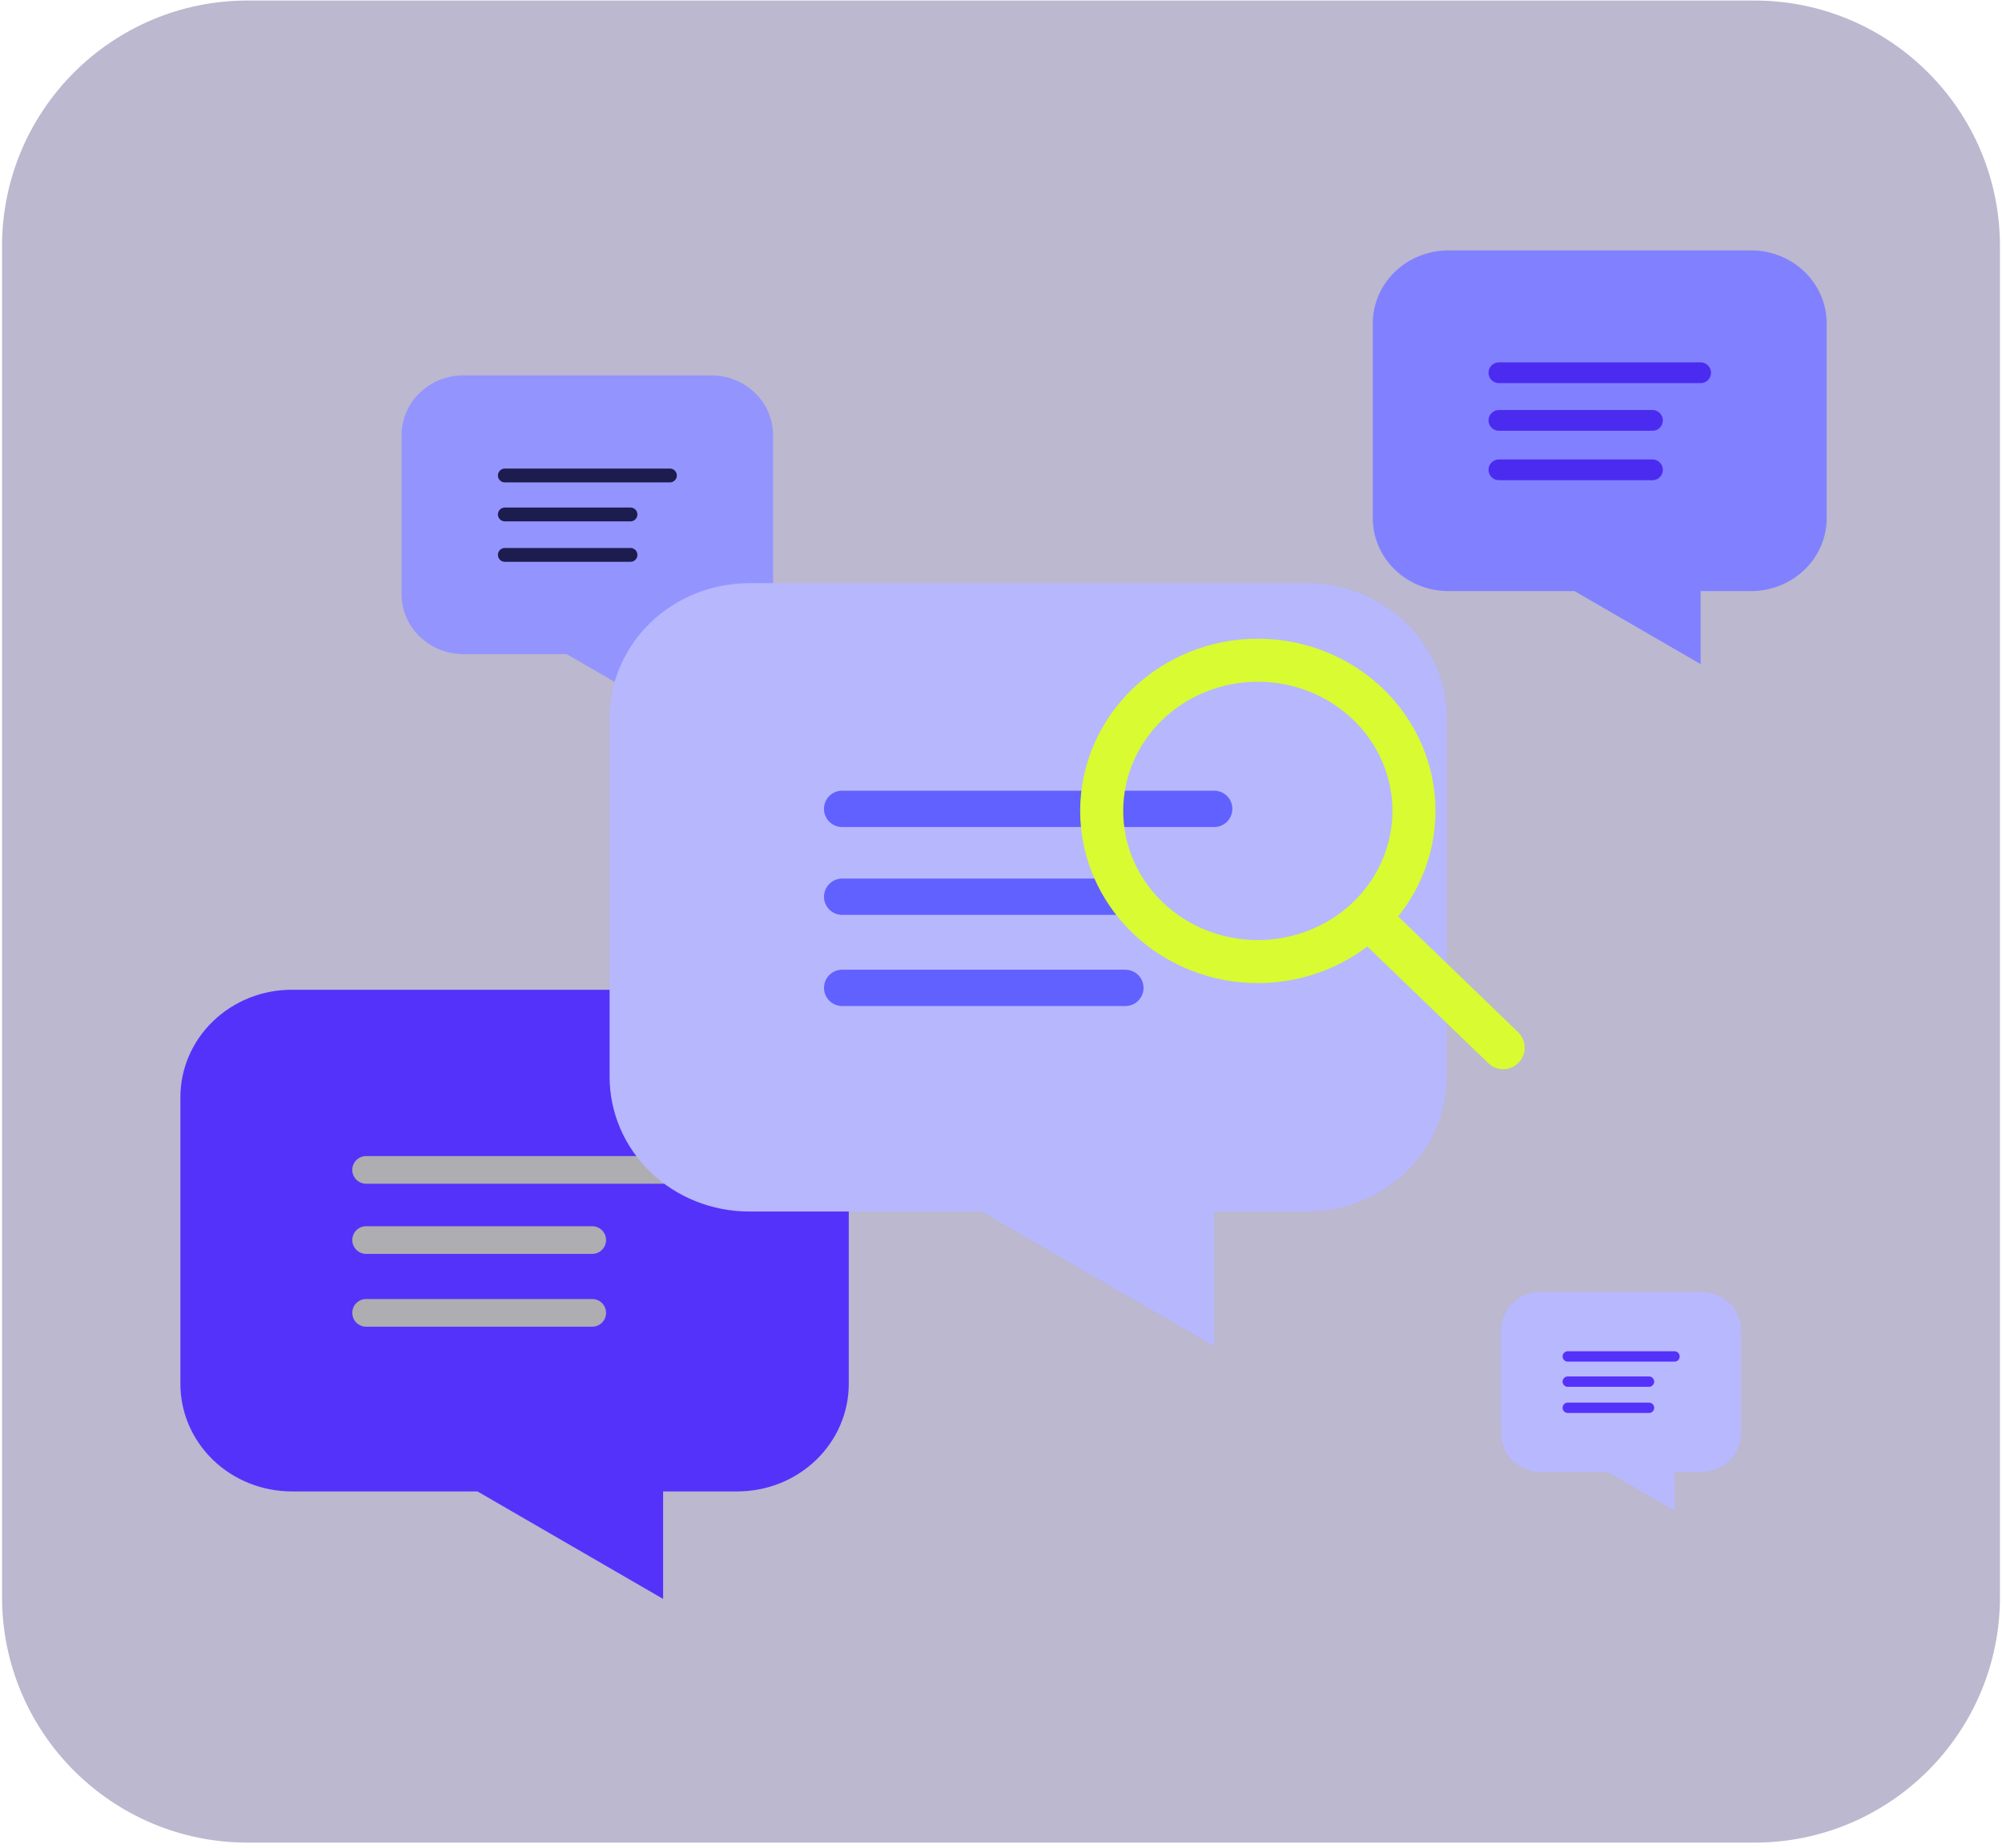
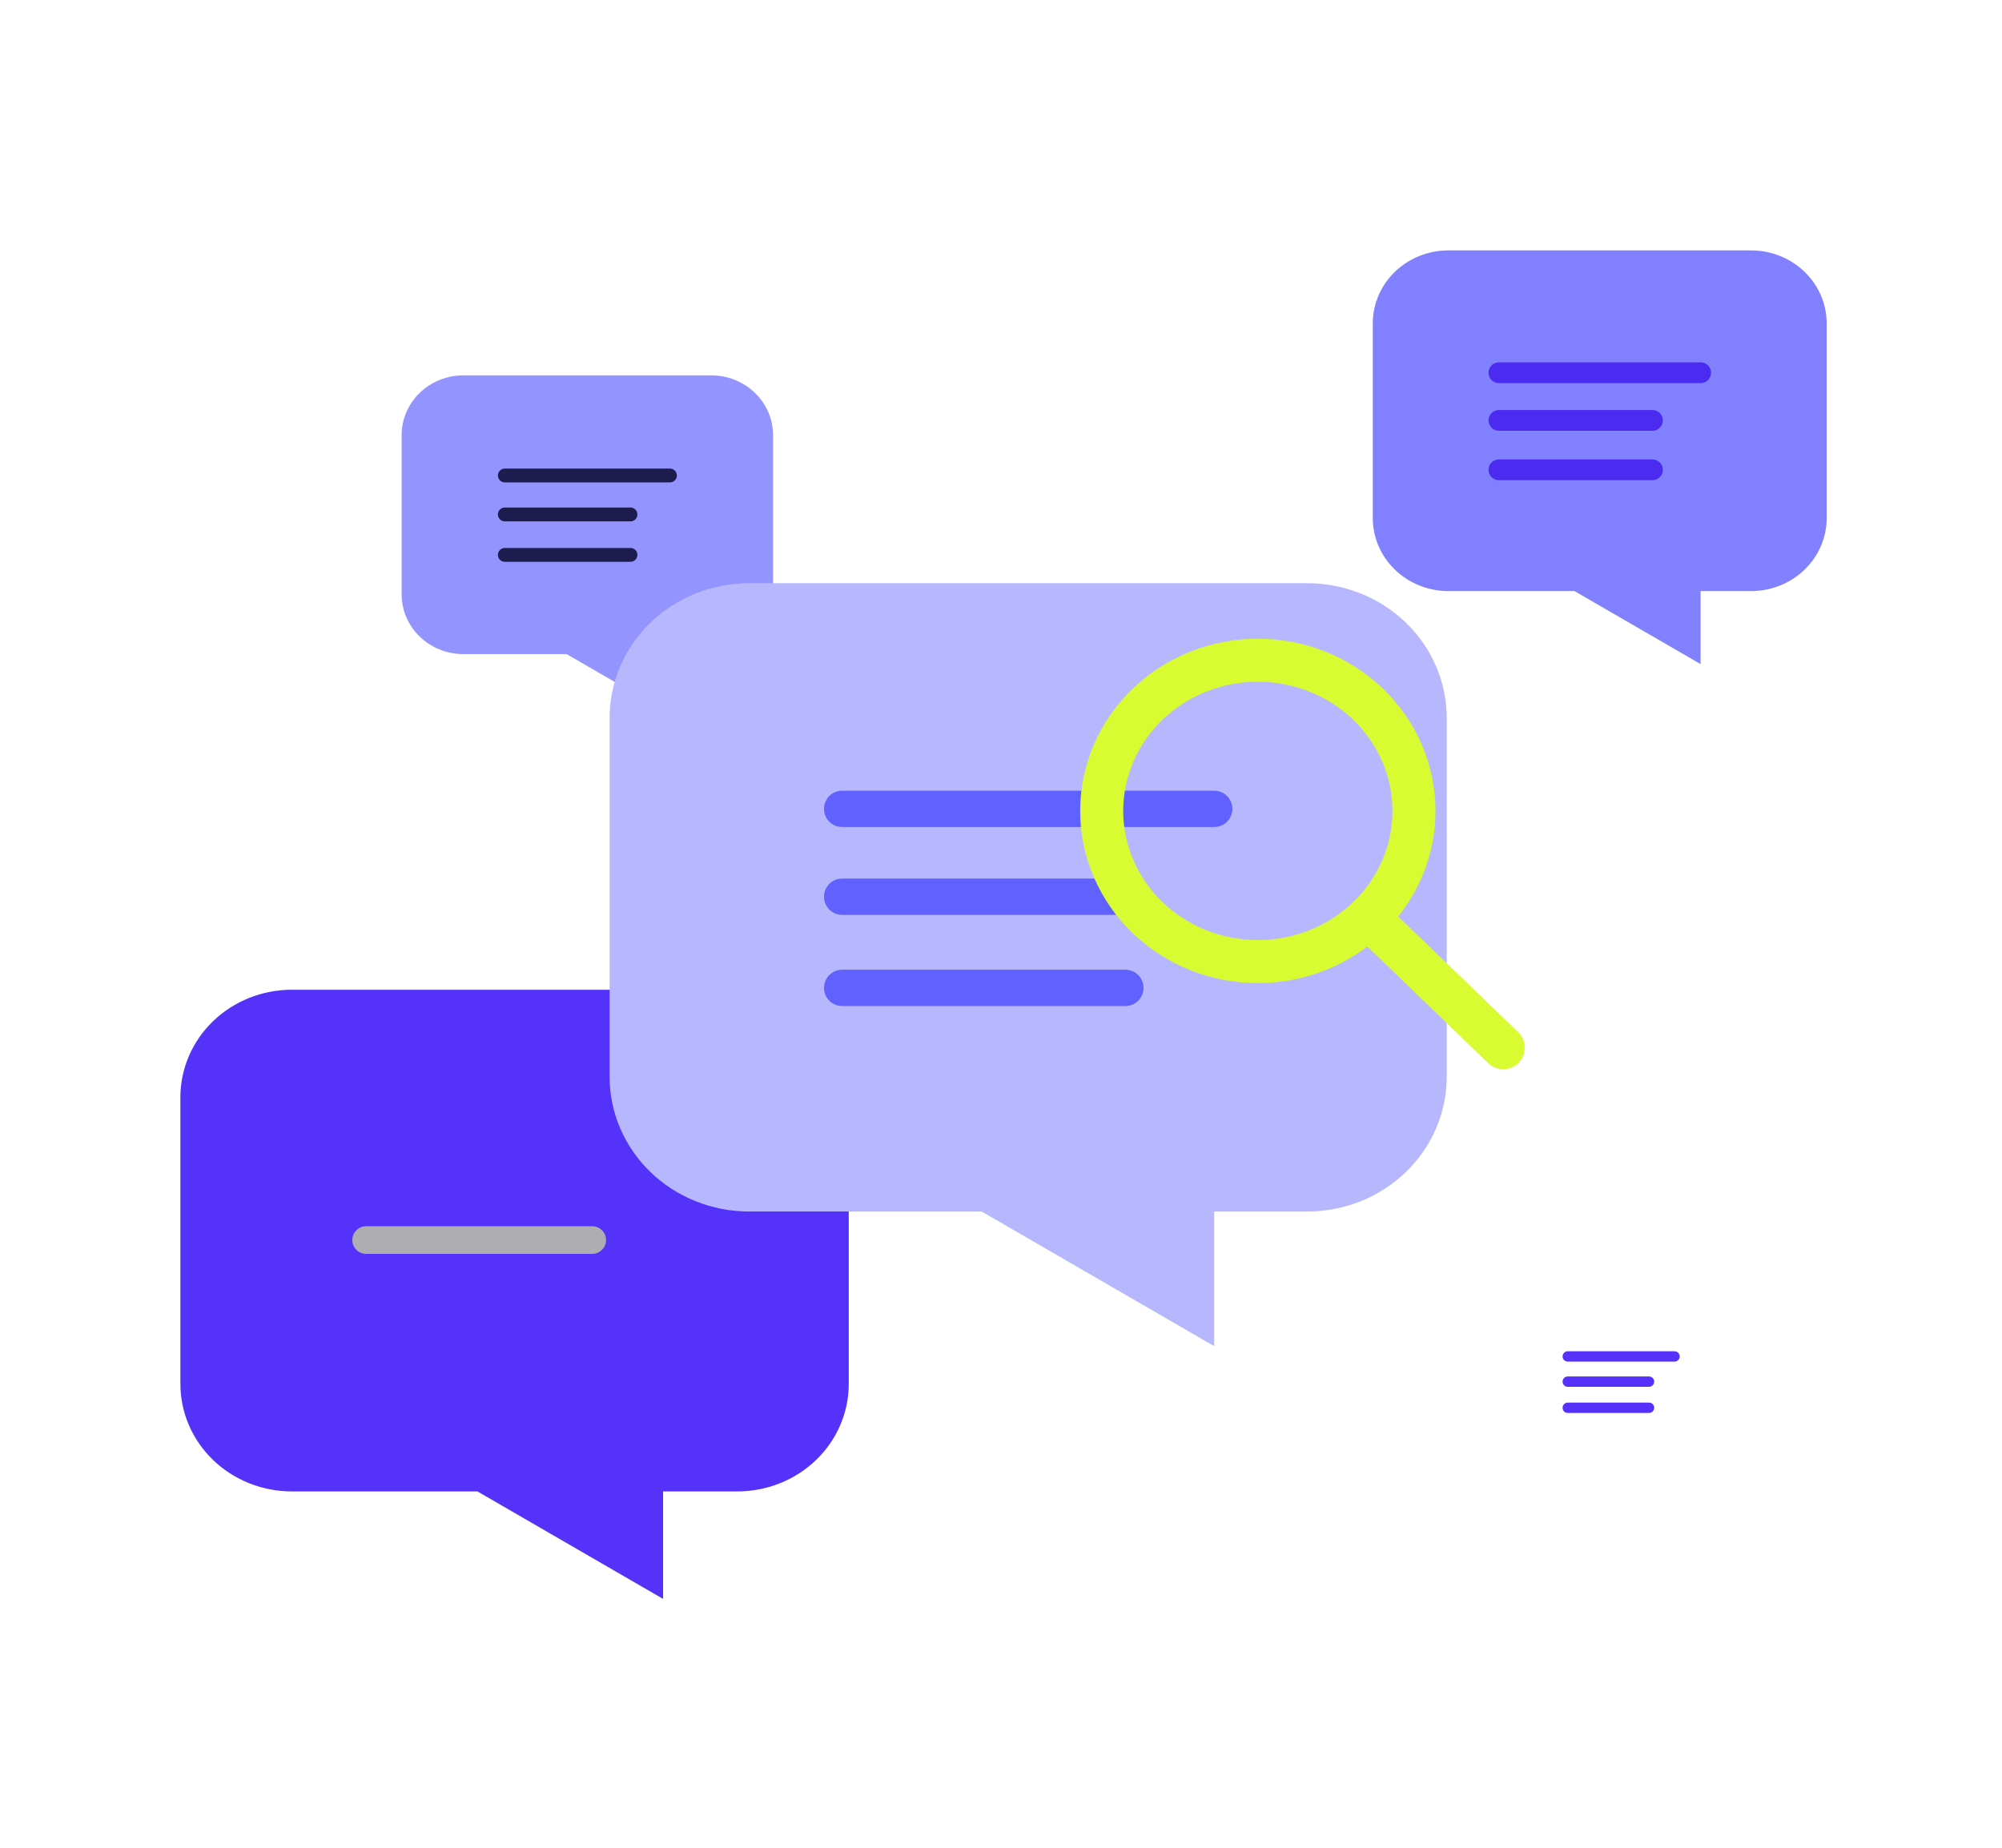
<svg xmlns="http://www.w3.org/2000/svg" width="326" height="301" viewBox="0 0 326 301" fill="none">
-   <path d="M0.333 40.087C0.333 17.995 18.242 0.087 40.334 0.087H285.667C307.758 0.087 325.667 17.995 325.667 40.087V260.087C325.667 282.178 307.758 300.087 285.667 300.087H40.334C18.242 300.087 0.333 282.178 0.333 260.087V40.087Z" fill="#1D125F" fill-opacity="0.3" />
  <g filter="url(#filter0_f_73_918)">
    <path d="M75.479 61.128C72.805 61.128 70.241 62.153 68.351 63.978C66.46 65.802 65.398 68.277 65.398 70.857V96.802C65.398 99.382 66.46 101.857 68.351 103.681C70.241 105.506 72.805 106.531 75.479 106.531H92.279L109.08 116.26V106.531H115.8C118.474 106.531 121.038 105.506 122.928 103.681C124.819 101.857 125.881 99.382 125.881 96.802V70.857C125.881 68.277 124.819 65.802 122.928 63.978C121.038 62.153 118.474 61.128 115.8 61.128H75.479Z" fill="#9494FF" />
    <path d="M109.089 77.436H82.208" stroke="#1C1C4F" stroke-width="2.252" stroke-linecap="round" stroke-linejoin="round" />
    <path d="M102.667 83.782H82.205" stroke="#1C1C4F" stroke-width="2.252" stroke-linecap="round" stroke-linejoin="round" />
    <path d="M102.667 90.368H82.205" stroke="#1C1C4F" stroke-width="2.252" stroke-linecap="round" stroke-linejoin="round" />
  </g>
  <g filter="url(#filter1_f_73_918)">
    <path d="M47.514 161.188C42.703 161.188 38.09 163.033 34.688 166.316C31.286 169.6 29.375 174.053 29.375 178.696V225.383C29.375 230.026 31.286 234.479 34.688 237.762C38.09 241.046 42.703 242.89 47.514 242.89H77.747L107.979 260.398V242.89H120.072C124.883 242.89 129.497 241.046 132.899 237.762C136.3 234.479 138.211 230.026 138.211 225.383V178.696C138.211 174.053 136.3 169.6 132.899 166.316C129.497 163.033 124.883 161.188 120.072 161.188H47.514Z" fill="#5532FA" />
    <g opacity="0.6">
      <path d="M107.987 190.529H59.615H107.987Z" fill="#5532FA" />
-       <path d="M107.987 190.529H59.615" stroke="#E9FF80" stroke-width="4.505" stroke-linecap="round" stroke-linejoin="round" />
    </g>
    <g opacity="0.6">
      <path d="M96.437 201.953H59.617H96.437Z" fill="#5532FA" />
      <path d="M96.437 201.953H59.617" stroke="#E9FF80" stroke-width="4.505" stroke-linecap="round" stroke-linejoin="round" />
    </g>
    <g opacity="0.6">
      <path d="M96.437 213.81H59.617H96.437Z" fill="#5532FA" />
-       <path d="M96.437 213.81H59.617" stroke="#E9FF80" stroke-width="4.505" stroke-linecap="round" stroke-linejoin="round" />
    </g>
  </g>
  <g filter="url(#filter2_f_73_918)">
    <path d="M235.857 40.778C232.59 40.778 229.456 42.031 227.146 44.261C224.836 46.491 223.538 49.515 223.538 52.668V84.375C223.538 87.528 224.836 90.552 227.146 92.782C229.456 95.012 232.59 96.265 235.857 96.265H256.389L276.921 108.155V96.265H285.134C288.401 96.265 291.534 95.012 293.844 92.782C296.155 90.552 297.453 87.528 297.453 84.375V52.668C297.453 49.515 296.155 46.491 293.844 44.261C291.534 42.031 288.401 40.778 285.134 40.778H235.857Z" fill="#8181FF" />
    <path d="M276.928 60.704H244.077H276.928Z" fill="#8181FF" />
    <path d="M276.928 60.704H244.077" stroke="#4C2BF1" stroke-width="3.379" stroke-linecap="round" stroke-linejoin="round" />
    <path d="M269.083 68.465H244.077H269.083Z" fill="#8181FF" />
    <path d="M269.083 68.465H244.077" stroke="#4C2BF1" stroke-width="3.379" stroke-linecap="round" stroke-linejoin="round" />
    <path d="M269.083 76.514H244.077H269.083Z" fill="#8181FF" />
    <path d="M269.083 76.514H244.077" stroke="#4C2BF1" stroke-width="3.379" stroke-linecap="round" stroke-linejoin="round" />
  </g>
  <g filter="url(#filter3_f_73_918)">
-     <path d="M250.937 210.368C249.209 210.368 247.551 211.031 246.329 212.21C245.107 213.39 244.42 214.99 244.42 216.658V233.43C244.42 235.099 245.107 236.698 246.329 237.878C247.551 239.058 249.209 239.72 250.937 239.72H261.798L272.659 246.01V239.72H277.004C278.732 239.72 280.39 239.058 281.612 237.878C282.834 236.698 283.521 235.099 283.521 233.43V216.658C283.521 214.99 282.834 213.39 281.612 212.21C280.39 211.031 278.732 210.368 277.004 210.368H250.937Z" fill="#B8B8FF" />
    <path d="M272.669 220.909H255.291H272.669Z" fill="#B8B8FF" />
    <path d="M272.669 220.909H255.291" stroke="#5532FA" stroke-width="1.689" stroke-linecap="round" stroke-linejoin="round" />
    <path d="M268.517 225.011H255.289H268.517Z" fill="#B8B8FF" />
    <path d="M268.517 225.011H255.289" stroke="#5532FA" stroke-width="1.689" stroke-linecap="round" stroke-linejoin="round" />
    <path d="M268.517 229.27H255.289H268.517Z" fill="#B8B8FF" />
    <path d="M268.517 229.27H255.289" stroke="#5532FA" stroke-width="1.689" stroke-linecap="round" stroke-linejoin="round" />
  </g>
  <path d="M121.986 94.978C115.96 94.978 110.182 97.289 105.921 101.401C101.661 105.513 99.267 111.09 99.267 116.906V175.379C99.267 181.194 101.661 186.771 105.921 190.884C110.182 194.996 115.96 197.306 121.986 197.306H159.85L197.715 219.233V197.306H212.861C218.886 197.306 224.665 194.996 228.925 190.884C233.186 186.771 235.58 181.194 235.58 175.379V116.906C235.58 111.09 233.186 105.513 228.925 101.401C224.665 97.289 218.886 94.978 212.861 94.978H121.986Z" fill="#B7B7FD" />
  <path d="M197.717 131.729H137.133H197.717Z" fill="#D9D9D9" />
  <path d="M197.717 131.729H137.133" stroke="#6161FF" stroke-width="5.915" stroke-linecap="round" stroke-linejoin="round" />
  <path d="M183.253 146.04H137.137H183.253Z" fill="#D9D9D9" />
  <path d="M183.253 146.04H137.137" stroke="#6161FF" stroke-width="5.915" stroke-linecap="round" stroke-linejoin="round" />
  <path d="M183.253 160.883H137.137H183.253Z" fill="#D9D9D9" />
  <path d="M183.253 160.883H137.137" stroke="#6161FF" stroke-width="5.915" stroke-linecap="round" stroke-linejoin="round" />
  <path d="M244.776 170.627L222.982 149.593M179.396 132.064C179.396 135.287 180.053 138.478 181.331 141.455C182.609 144.433 184.482 147.138 186.843 149.417C189.204 151.696 192.006 153.503 195.091 154.736C198.176 155.97 201.482 156.604 204.821 156.604C208.16 156.604 211.466 155.97 214.551 154.736C217.636 153.503 220.439 151.696 222.8 149.417C225.161 147.138 227.034 144.433 228.312 141.455C229.589 138.478 230.247 135.287 230.247 132.064C230.247 128.842 229.589 125.651 228.312 122.673C227.034 119.696 225.161 116.991 222.8 114.712C220.439 112.433 217.636 110.626 214.551 109.392C211.466 108.159 208.16 107.524 204.821 107.524C201.482 107.524 198.176 108.159 195.091 109.392C192.006 110.626 189.204 112.433 186.843 114.712C184.482 116.991 182.609 119.696 181.331 122.673C180.053 125.651 179.396 128.842 179.396 132.064Z" stroke="#D8FB32" stroke-width="7.011" stroke-linecap="round" stroke-linejoin="round" />
  <defs>
    <filter id="filter0_f_73_918" x="62.02" y="57.749" width="67.24" height="61.89" filterUnits="userSpaceOnUse" color-interpolation-filters="sRGB">
      <feGaussianBlur stdDeviation="1.689" />
    </filter>
    <filter id="filter1_f_73_918" x="24.87" y="156.684" width="117.846" height="108.219" filterUnits="userSpaceOnUse" color-interpolation-filters="sRGB">
      <feGaussianBlur stdDeviation="2.252" />
    </filter>
    <filter id="filter2_f_73_918" x="217.907" y="35.147" width="85.177" height="78.638" filterUnits="userSpaceOnUse" color-interpolation-filters="sRGB">
      <feGaussianBlur stdDeviation="2.816" />
    </filter>
    <filter id="filter3_f_73_918" x="237.662" y="203.611" width="52.615" height="49.157" filterUnits="userSpaceOnUse" color-interpolation-filters="sRGB">
      <feGaussianBlur stdDeviation="3.379" />
    </filter>
  </defs>
</svg>